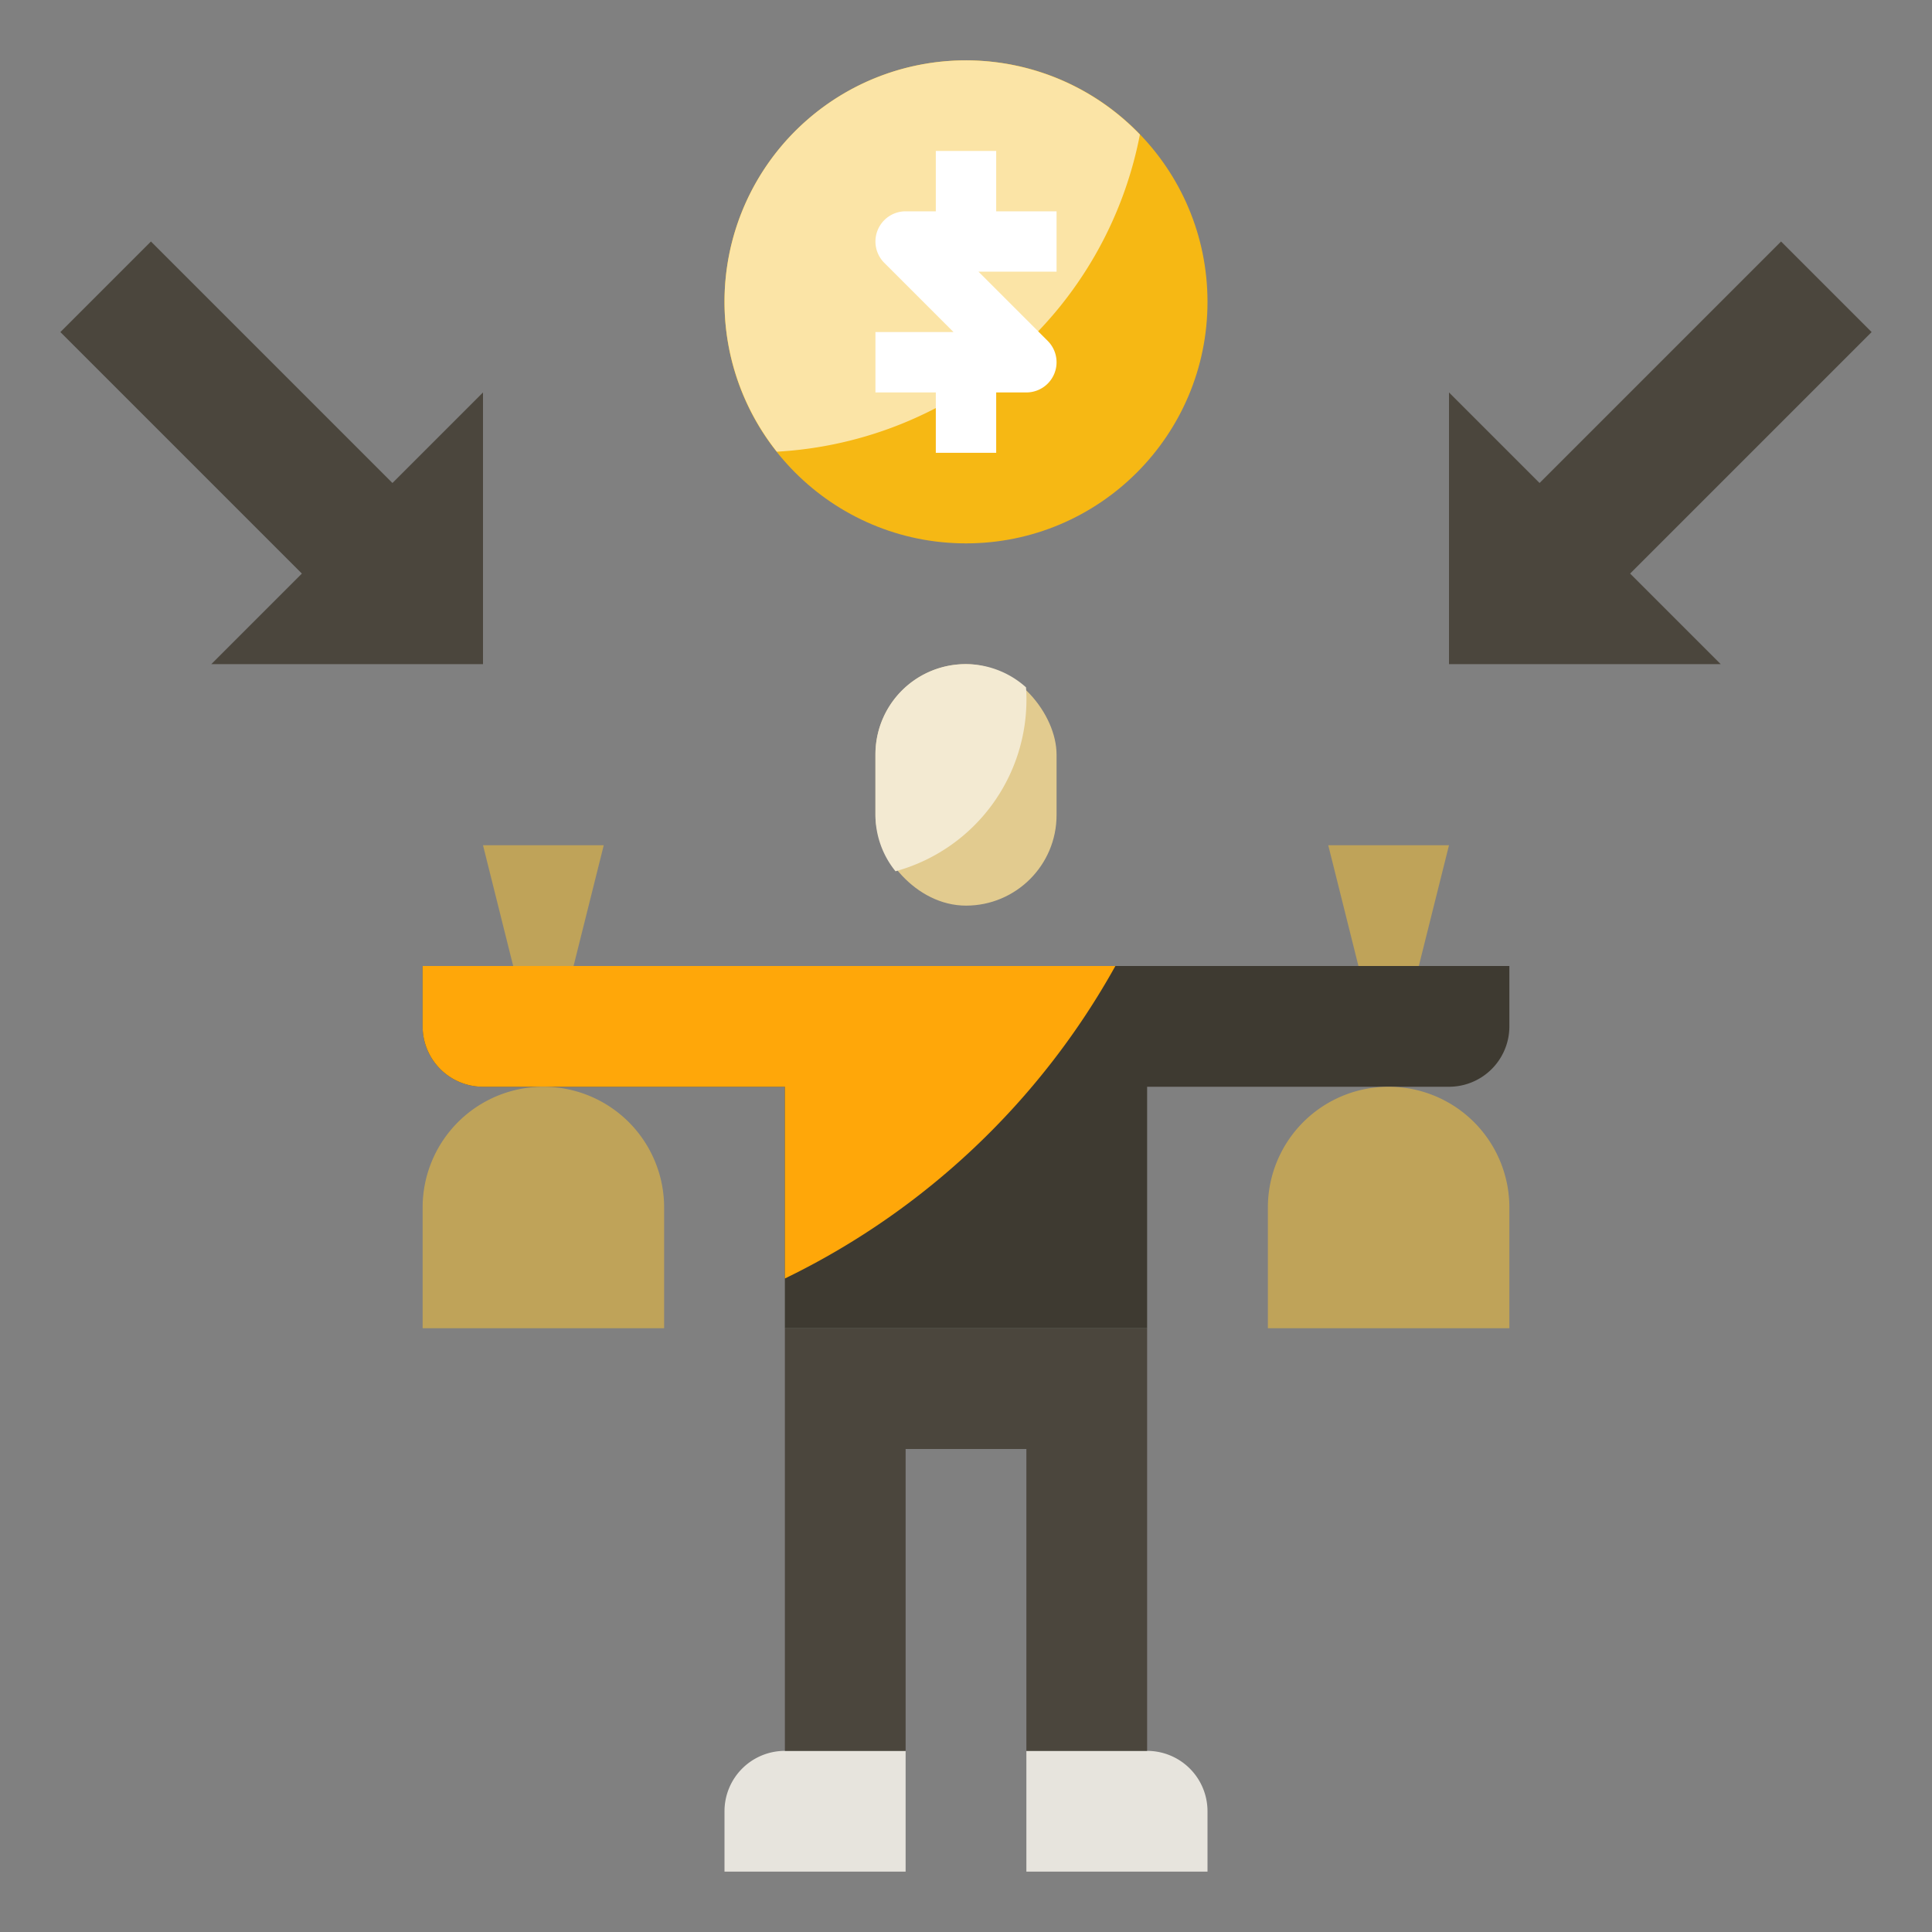
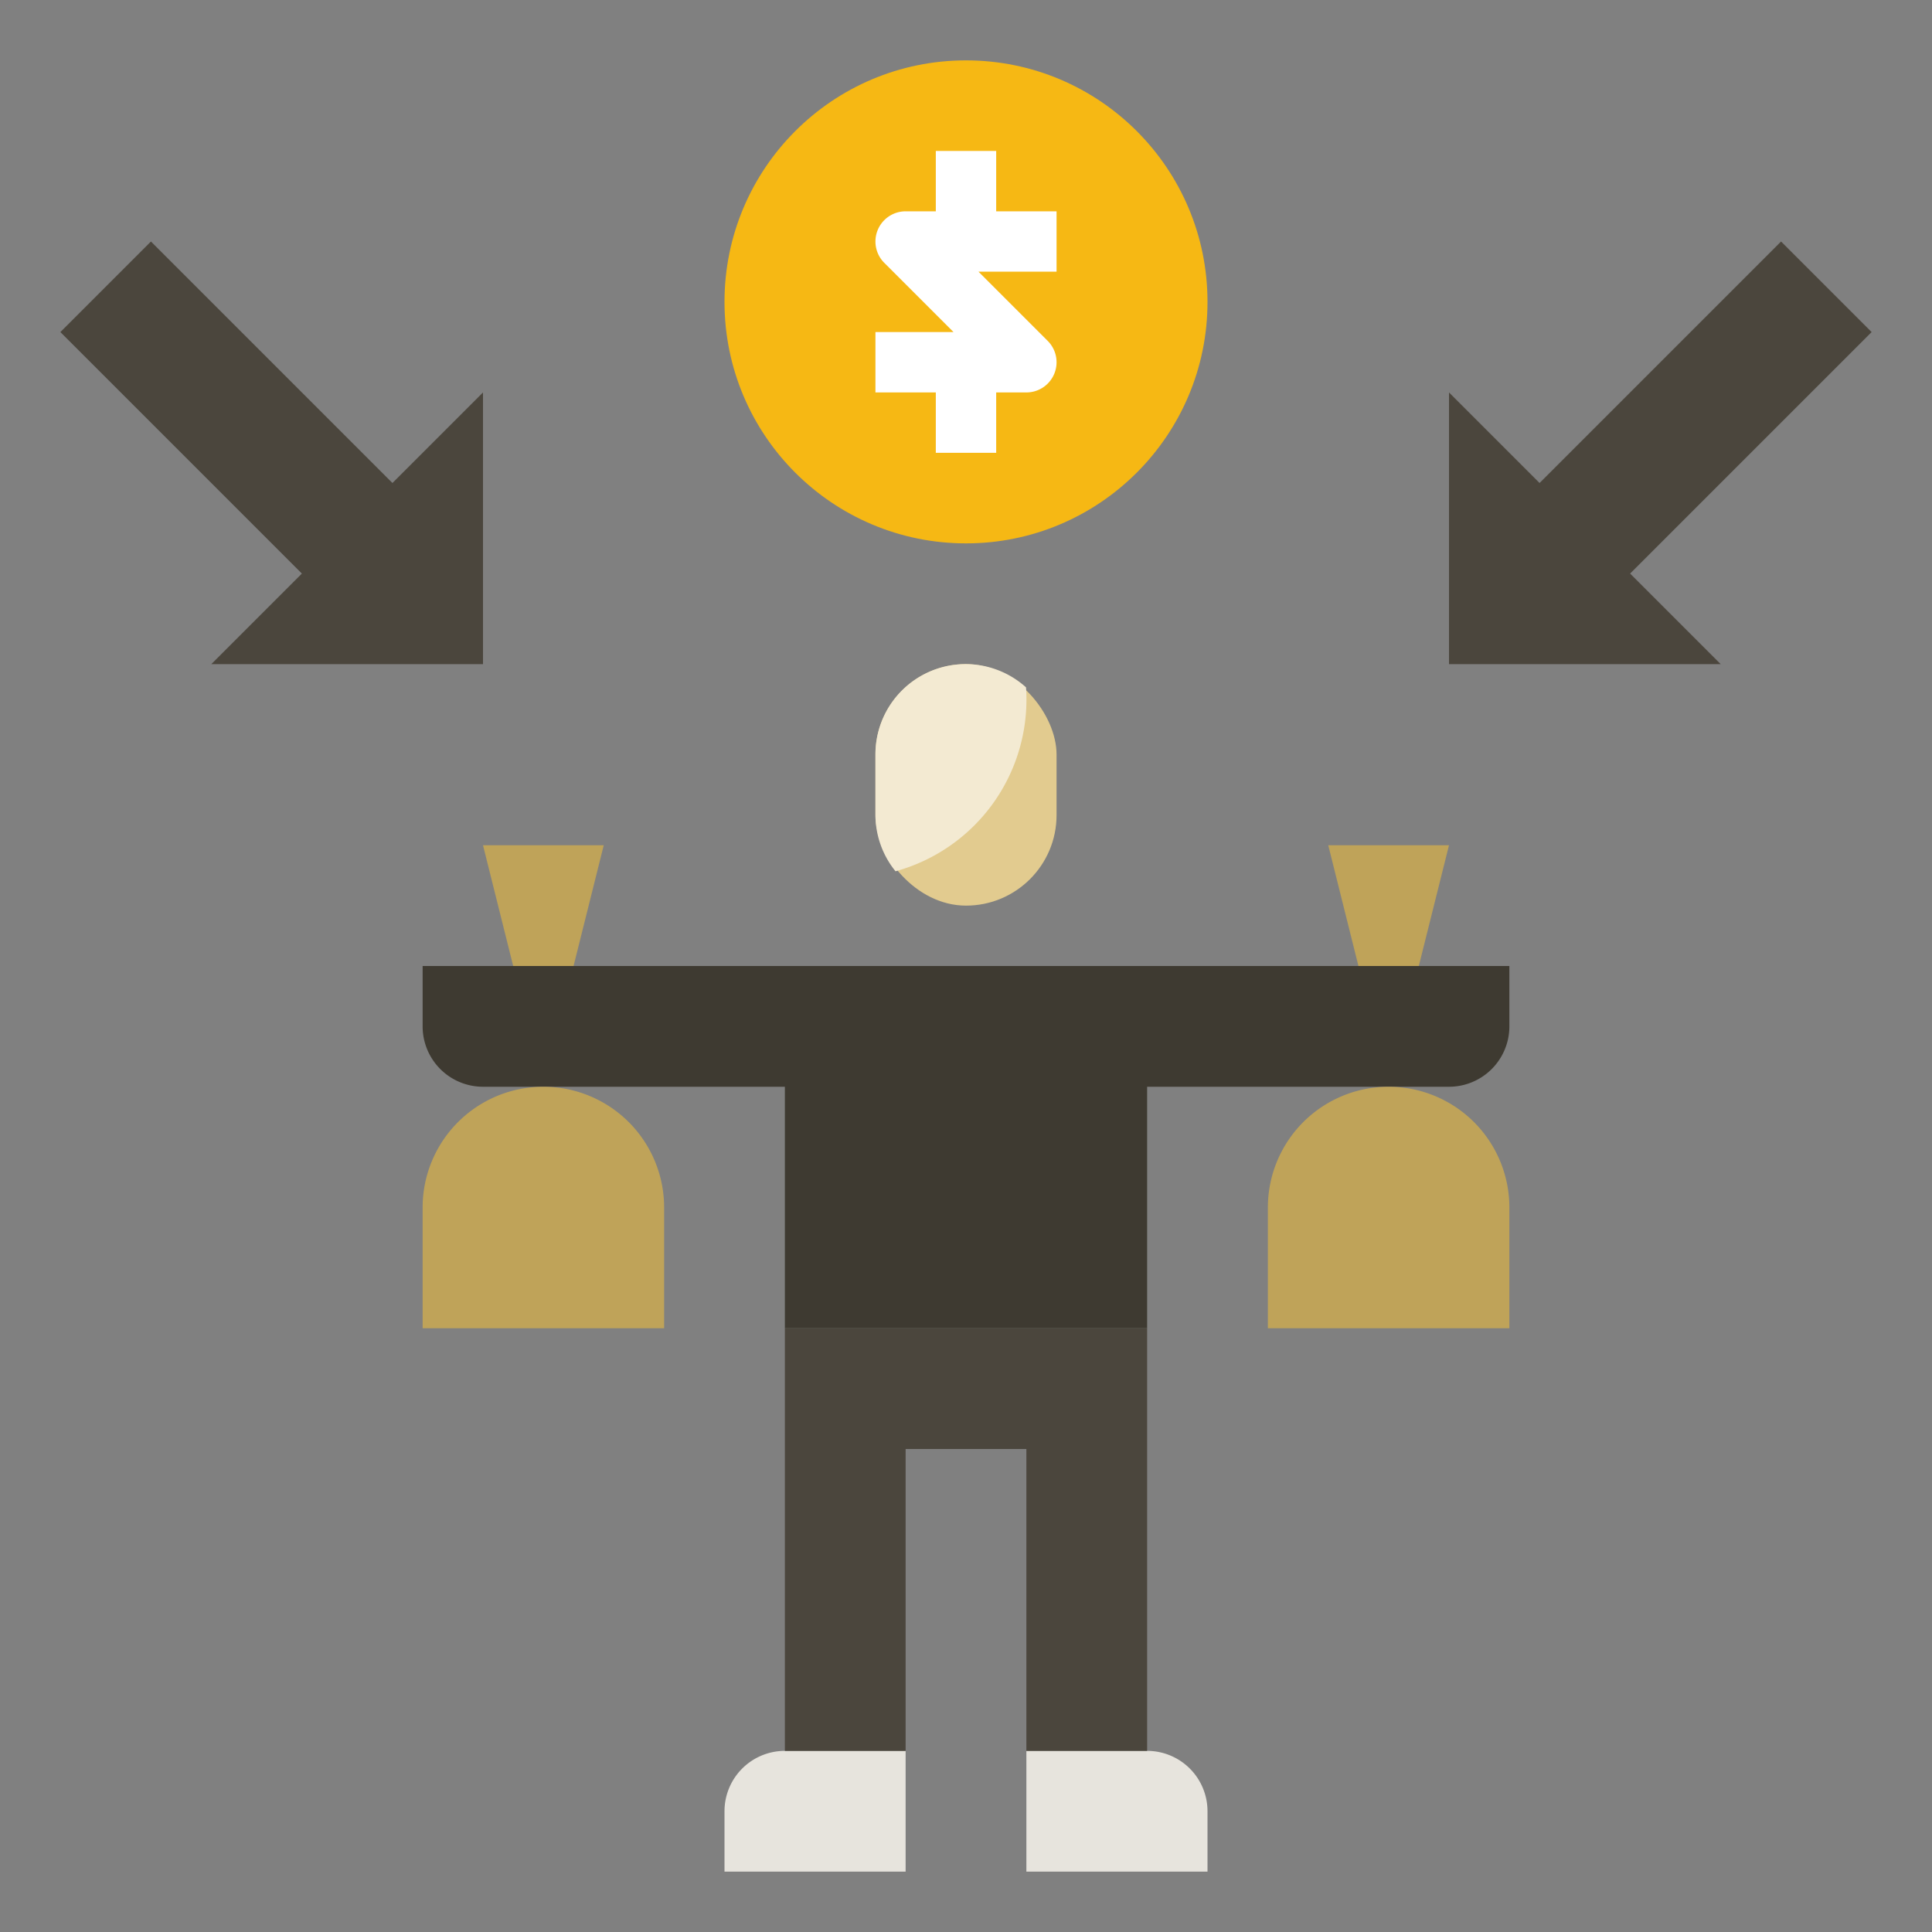
<svg xmlns="http://www.w3.org/2000/svg" viewBox="0 0 64 64" id="Profits">
  <rect x="0" y="0" width="64" height="64" fill="#808080" stroke="none" />
  <path fill="#3e3a31" d="M26 44v-8H16a2 2 0 0 1-2-2v-2h36v2a2 2 0 0 1-2 2H38v8Z" class="colorb4e05d svgShape" />
-   <path fill="#ffa709" d="M26 42.352A25 25 0 0 0 36.948 32H14v2a2 2 0 0 0 2 2h10Z" class="colord2ec9e svgShape" />
  <path fill="#e7e4dd" d="M26 58h4v4h-6v-2a2 2 0 0 1 2-2ZM40 62h-6v-4h4a2 2 0 0 1 2 2v2Z" class="colore7e4dd svgShape" />
  <path fill="#4b463d" d="M38 58V44H26v14h4V48h4v10h4z" class="color8a8275 svgShape" />
  <rect width="6" height="8" x="29" y="22" fill="#e2cb8f" rx="3" class="colore2b88f svgShape" />
  <path fill="#f3ead2" d="M29 25v2a2.969 2.969 0 0 0 .665 1.862A5.9 5.9 0 0 0 34 23c0-.078-.008-.153-.011-.23A2.987 2.987 0 0 0 29 25Z" class="colorf3e3d2 svgShape" />
  <path fill="#bfa359" d="m45 32-1-4h4l-1 4h-2zM17 32l-1-4h4l-1 4h-2zM46 36a4 4 0 0 1 4 4v4h-8v-4a4 4 0 0 1 4-4zm-28 0a4 4 0 0 1 4 4v4h-8v-4a4 4 0 0 1 4-4z" class="colorbf8859 svgShape" />
  <path fill="#4b463d" d="m2 11 8 8-3 3h9v-9l-3 3-8-8-3 3zM62 11l-8 8 3 3h-9v-9l3 3 8-8 3 3z" class="color8a8275 svgShape" />
  <circle cx="32" cy="10" r="8" fill="#f6b814" class="colorf8cf6a svgShape" />
-   <path fill="#fbe4a6" d="M25.733 14.963A12.99 12.99 0 0 0 37.761 4.457a7.994 7.994 0 0 0-12.028 10.506Z" class="colorfbe2a6 svgShape" />
  <path fill="#ffffff" d="M35 7h-2V5h-2v2h-1a1 1 0 0 0-.707 1.707L31.586 11H29v2h2v2h2v-2h1a1 1 0 0 0 .707-1.707L32.414 9H35Z" class="colorffffff svgShape" />
</svg>